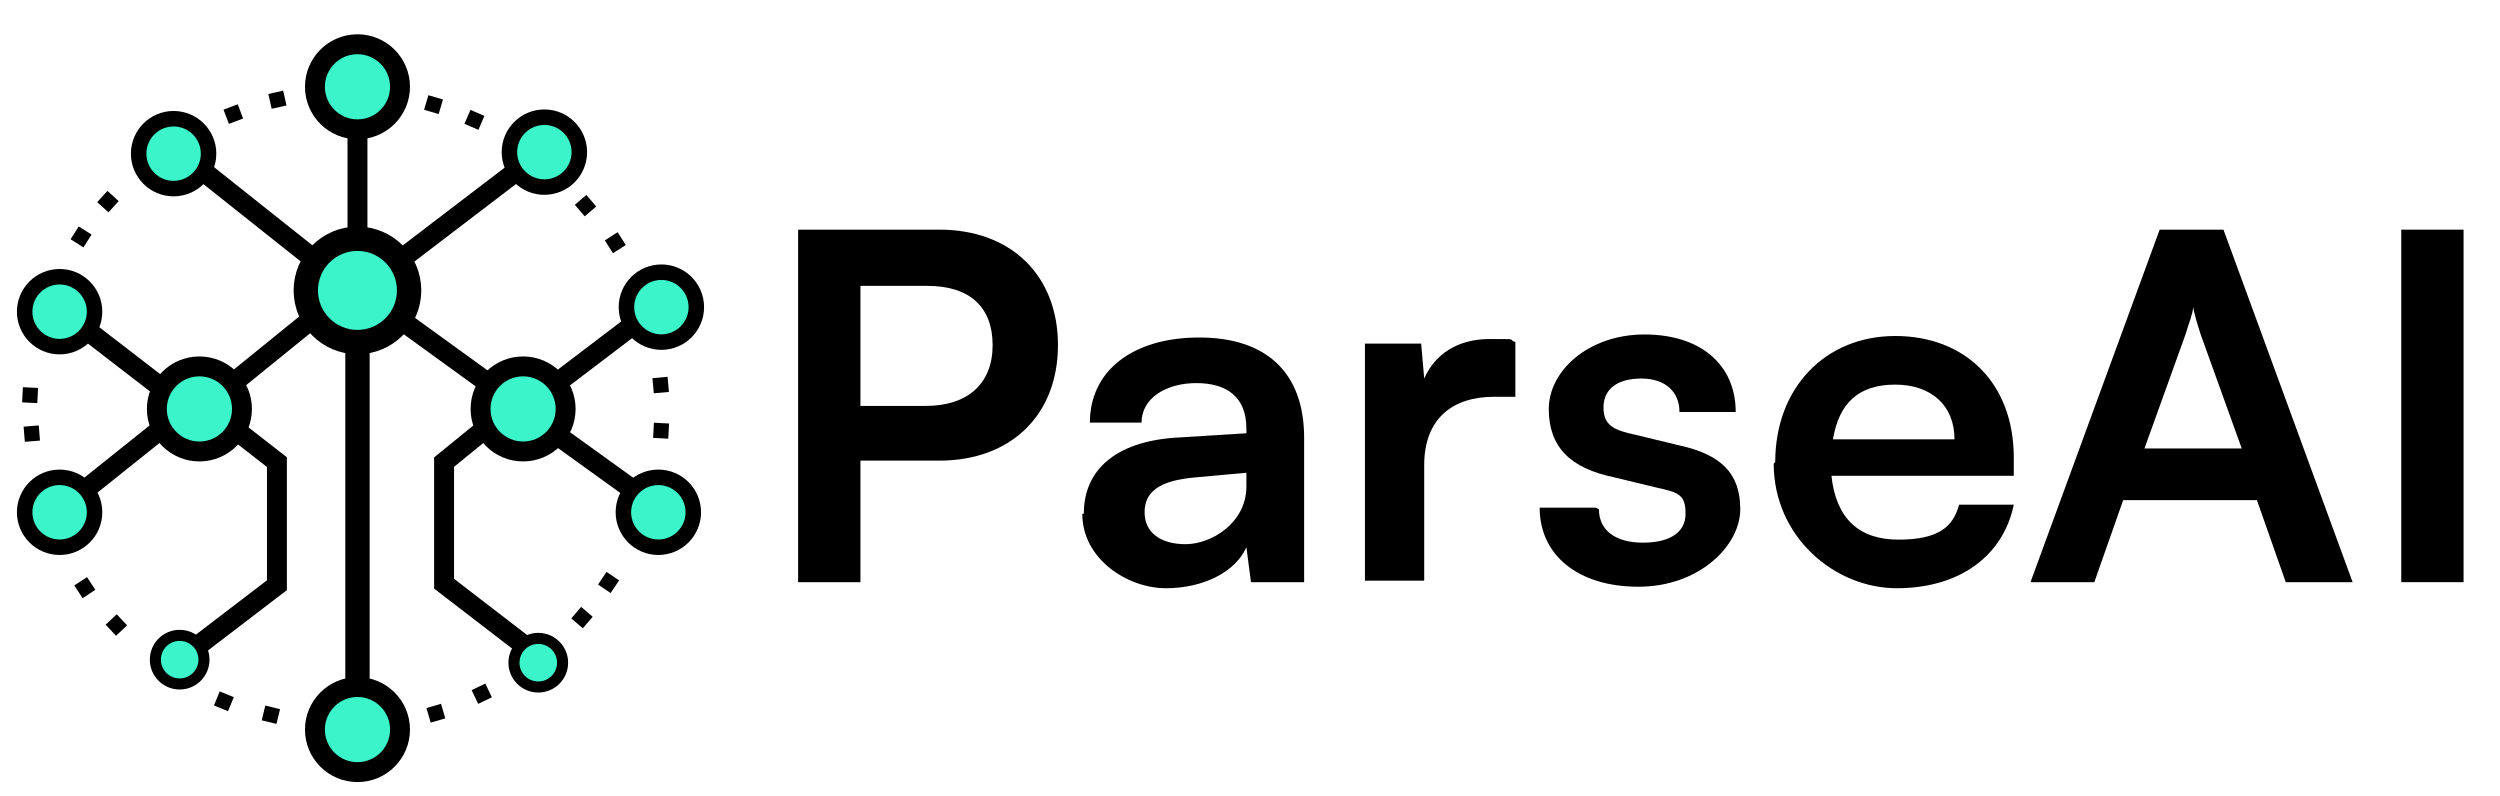
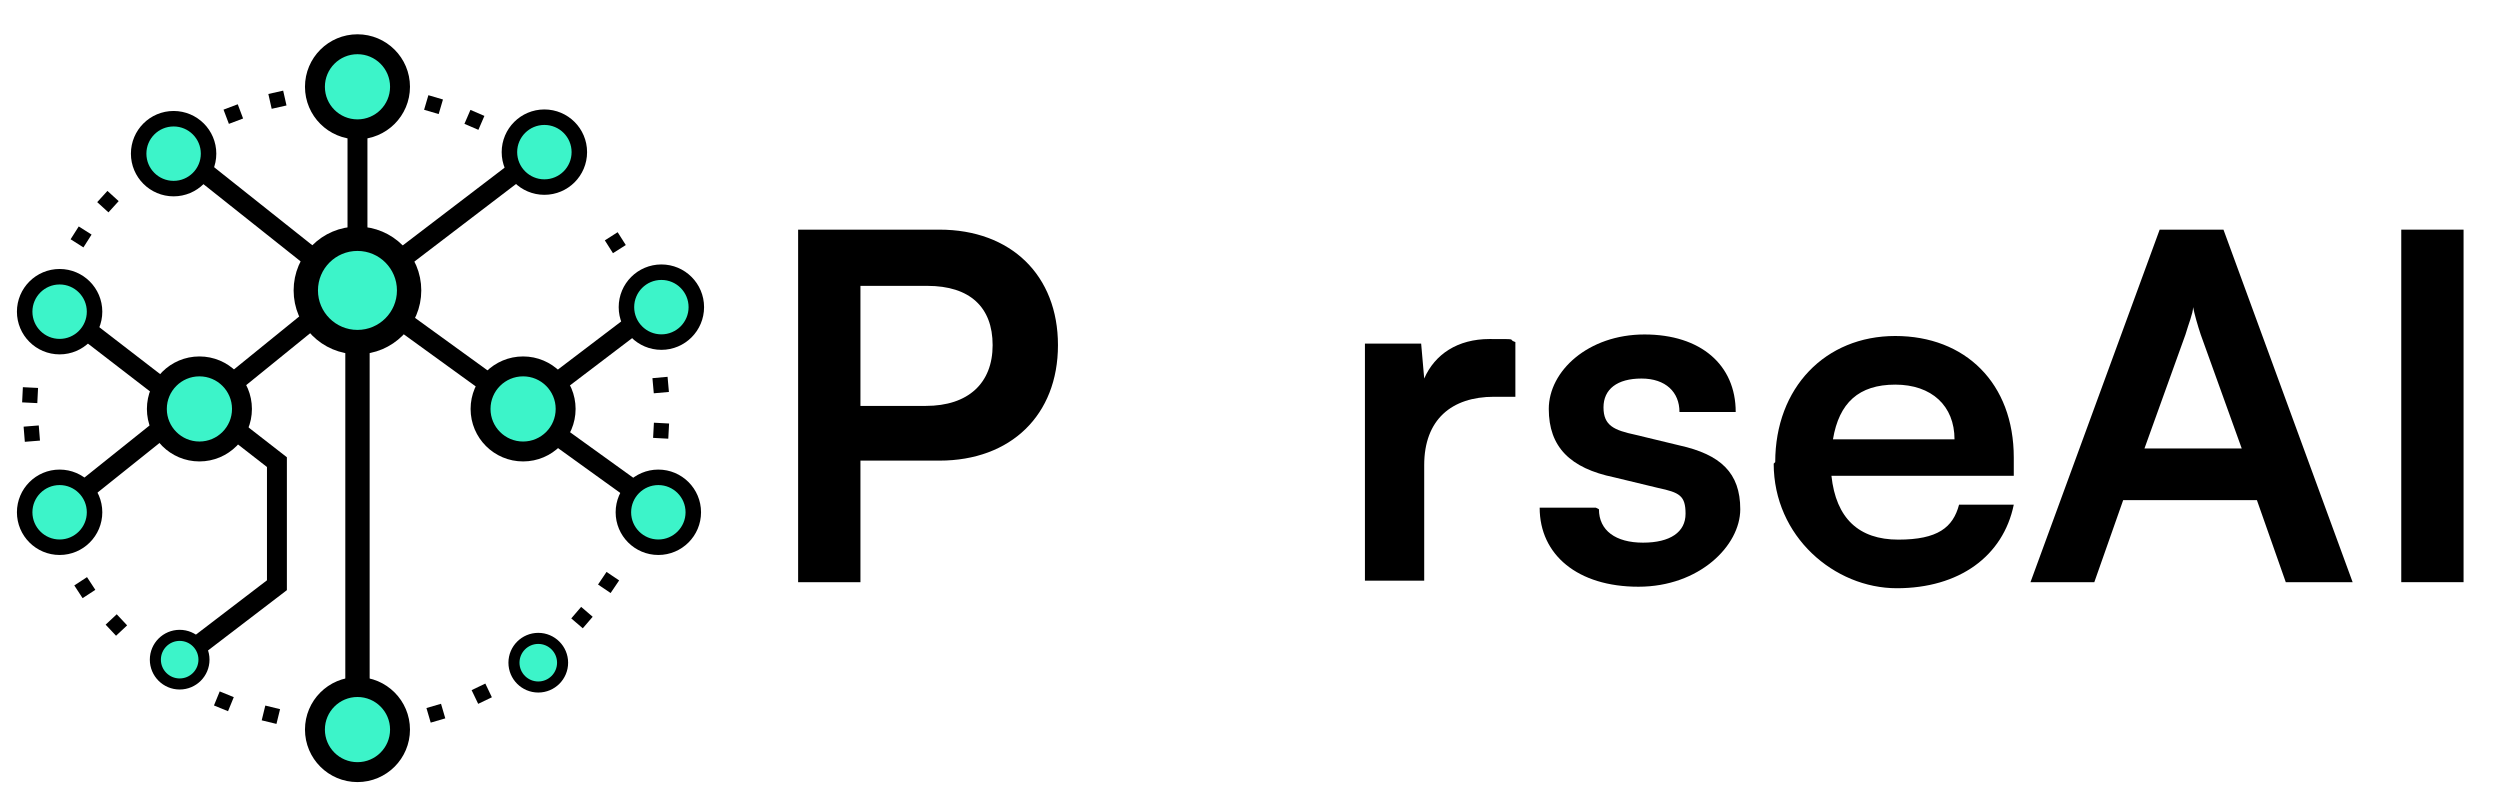
<svg xmlns="http://www.w3.org/2000/svg" width="113" height="36" viewBox="0 0 113 36" fill="none">
  <path d="M38.892 20.82V26.314H36.075V10.38H42.463C45.691 10.38 47.82 12.44 47.82 15.6C47.82 18.759 45.691 20.82 42.463 20.82H38.892ZM38.892 12.852V18.347H41.845C43.768 18.347 44.867 17.317 44.867 15.6C44.867 13.883 43.837 12.921 41.914 12.921H38.892V12.852Z" fill="black" />
-   <path d="M48.988 23.223C48.988 21.231 50.431 19.995 53.041 19.789L56.337 19.583V19.377C56.337 17.934 55.445 17.316 54.071 17.316C52.697 17.316 51.598 18.003 51.598 19.102H49.263C49.263 16.767 51.186 15.255 54.208 15.255C57.23 15.255 58.947 16.835 58.947 19.789V26.314H56.544L56.337 24.734C55.857 25.833 54.414 26.588 52.697 26.588C50.98 26.588 48.92 25.283 48.92 23.223H48.988ZM56.337 21.918V21.368L54.071 21.575C52.354 21.712 51.736 22.261 51.736 23.154C51.736 24.047 52.422 24.597 53.59 24.597C54.758 24.597 56.337 23.635 56.337 21.987V21.918Z" fill="black" />
  <path d="M68.563 17.934H67.533C65.61 17.934 64.374 18.965 64.374 21.025V26.245H61.695V15.53H64.236L64.374 17.11C64.854 16.011 65.885 15.324 67.327 15.324C68.769 15.324 68.083 15.324 68.495 15.462V17.934H68.563Z" fill="black" />
  <path d="M72.272 23.017C72.272 23.979 73.028 24.528 74.264 24.528C75.5 24.528 76.187 24.047 76.187 23.223C76.187 22.399 75.912 22.262 74.951 22.056L72.959 21.575C70.967 21.163 70.005 20.201 70.005 18.484C70.005 16.767 71.791 15.118 74.332 15.118C76.874 15.118 78.454 16.492 78.454 18.621H75.912C75.912 17.729 75.294 17.11 74.195 17.11C73.096 17.11 72.478 17.591 72.478 18.415C72.478 19.24 72.959 19.446 73.92 19.652L75.912 20.133C77.767 20.545 78.66 21.369 78.66 23.017C78.66 24.666 76.805 26.52 74.058 26.52C71.31 26.52 69.593 25.078 69.593 22.948H72.135L72.272 23.017Z" fill="black" />
  <path d="M80.24 20.888C80.24 17.522 82.506 15.187 85.666 15.187C88.825 15.187 91.023 17.316 91.023 20.682V21.506H82.781C82.987 23.429 84.017 24.391 85.803 24.391C87.589 24.391 88.276 23.841 88.55 22.811H91.023C90.542 25.146 88.55 26.588 85.734 26.588C82.918 26.588 80.171 24.253 80.171 20.956L80.24 20.888ZM82.85 19.857H88.344C88.344 18.346 87.314 17.385 85.666 17.385C84.017 17.385 83.124 18.209 82.85 19.857Z" fill="black" />
  <path d="M91.778 26.314L97.617 10.38H100.501L106.339 26.314H103.317L102.012 22.605H95.968L94.663 26.314H91.71H91.778ZM96.93 20.27H101.326L99.471 15.119C99.334 14.707 99.196 14.226 99.128 13.882C99.128 14.157 98.922 14.638 98.784 15.119L96.93 20.27Z" fill="black" />
  <path d="M111.353 26.314H108.537V10.38H111.353V26.314Z" fill="black" />
  <path d="M16.158 15.669V31.191" stroke="black" stroke-width="1.1" stroke-miterlimit="10" />
  <path d="M16.157 15.462C17.447 15.462 18.492 14.417 18.492 13.127C18.492 11.837 17.447 10.792 16.157 10.792C14.867 10.792 13.822 11.837 13.822 13.127C13.822 14.417 14.867 15.462 16.157 15.462Z" fill="#3CF4C9" stroke="black" stroke-width="1.1" stroke-miterlimit="10" />
  <path d="M16.158 5.846C17.22 5.846 18.081 4.985 18.081 3.923C18.081 2.861 17.22 2 16.158 2C15.096 2 14.235 2.861 14.235 3.923C14.235 4.985 15.096 5.846 16.158 5.846Z" fill="#3CF4C9" stroke="black" stroke-width="0.9" stroke-miterlimit="10" />
  <path d="M7.847 8.525C8.719 8.525 9.427 7.818 9.427 6.945C9.427 6.073 8.719 5.366 7.847 5.366C6.974 5.366 6.267 6.073 6.267 6.945C6.267 7.818 6.974 8.525 7.847 8.525Z" fill="#3CF4C9" stroke="black" stroke-width="0.7" stroke-miterlimit="10" />
  <path d="M2.695 15.668C3.567 15.668 4.274 14.96 4.274 14.088C4.274 13.216 3.567 12.508 2.695 12.508C1.822 12.508 1.115 13.216 1.115 14.088C1.115 14.96 1.822 15.668 2.695 15.668Z" fill="#3CF4C9" stroke="black" stroke-width="0.7" stroke-miterlimit="10" />
  <path d="M2.695 24.735C3.567 24.735 4.274 24.027 4.274 23.155C4.274 22.283 3.567 21.575 2.695 21.575C1.822 21.575 1.115 22.283 1.115 23.155C1.115 24.027 1.822 24.735 2.695 24.735Z" fill="#3CF4C9" stroke="black" stroke-width="0.7" stroke-miterlimit="10" />
  <path d="M29.757 24.735C30.629 24.735 31.337 24.027 31.337 23.155C31.337 22.283 30.629 21.575 29.757 21.575C28.884 21.575 28.177 22.283 28.177 23.155C28.177 24.027 28.884 24.735 29.757 24.735Z" fill="#3CF4C9" stroke="black" stroke-width="0.7" stroke-miterlimit="10" />
  <path d="M29.895 15.463C30.767 15.463 31.474 14.755 31.474 13.883C31.474 13.01 30.767 12.303 29.895 12.303C29.022 12.303 28.315 13.01 28.315 13.883C28.315 14.755 29.022 15.463 29.895 15.463Z" fill="#3CF4C9" stroke="black" stroke-width="0.7" stroke-miterlimit="10" />
  <path d="M24.606 8.456C25.479 8.456 26.186 7.749 26.186 6.876C26.186 6.004 25.479 5.297 24.606 5.297C23.734 5.297 23.026 6.004 23.026 6.876C23.026 7.749 23.734 8.456 24.606 8.456Z" fill="#3CF4C9" stroke="black" stroke-width="0.7" stroke-miterlimit="10" />
  <path d="M8.121 30.916C8.728 30.916 9.22 30.424 9.22 29.817C9.22 29.21 8.728 28.718 8.121 28.718C7.514 28.718 7.022 29.21 7.022 29.817C7.022 30.424 7.514 30.916 8.121 30.916Z" fill="#3CF4C9" stroke="black" stroke-width="0.5" stroke-miterlimit="10" />
  <path d="M24.33 31.053C24.937 31.053 25.429 30.561 25.429 29.954C25.429 29.348 24.937 28.855 24.33 28.855C23.723 28.855 23.231 29.348 23.231 29.954C23.231 30.561 23.723 31.053 24.33 31.053Z" fill="#3CF4C9" stroke="black" stroke-width="0.5" stroke-miterlimit="10" />
  <path d="M9.014 20.407C10.076 20.407 10.937 19.546 10.937 18.484C10.937 17.422 10.076 16.561 9.014 16.561C7.951 16.561 7.09 17.422 7.09 18.484C7.09 19.546 7.951 20.407 9.014 20.407Z" fill="#3CF4C9" stroke="black" stroke-width="0.9" stroke-miterlimit="10" />
  <path d="M23.644 20.407C24.706 20.407 25.567 19.546 25.567 18.484C25.567 17.422 24.706 16.561 23.644 16.561C22.582 16.561 21.721 17.422 21.721 18.484C21.721 19.546 22.582 20.407 23.644 20.407Z" fill="#3CF4C9" stroke="black" stroke-width="0.9" stroke-miterlimit="10" />
  <path d="M16.158 34.9C17.22 34.9 18.081 34.039 18.081 32.977C18.081 31.915 17.22 31.054 16.158 31.054C15.096 31.054 14.235 31.915 14.235 32.977C14.235 34.039 15.096 34.9 16.158 34.9Z" fill="#3CF4C9" stroke="black" stroke-width="0.9" stroke-miterlimit="10" />
  <path d="M9.22 7.769L14.234 11.753" stroke="black" stroke-width="0.9" stroke-miterlimit="10" />
  <path d="M16.158 5.915V10.723" stroke="black" stroke-width="0.9" stroke-miterlimit="10" />
  <path d="M23.3 7.769L18.08 11.753" stroke="black" stroke-width="0.9" stroke-miterlimit="10" />
  <path d="M18.08 14.432L22.064 17.317" stroke="black" stroke-width="0.9" stroke-miterlimit="10" />
  <path d="M28.589 14.706L25.155 17.316" stroke="black" stroke-width="0.9" stroke-miterlimit="10" />
  <path d="M25.155 19.652L28.589 22.125" stroke="black" stroke-width="0.9" stroke-miterlimit="10" />
-   <path d="M21.927 19.377L20.072 20.888V26.383L23.644 29.13" stroke="black" stroke-width="0.9" stroke-miterlimit="10" />
  <path d="M10.663 19.446L12.517 20.888V26.452L9.014 29.13" stroke="black" stroke-width="0.9" stroke-miterlimit="10" />
  <path d="M14.165 14.364L10.525 17.317" stroke="black" stroke-width="0.9" stroke-miterlimit="10" />
  <path d="M4 14.982L7.297 17.523" stroke="black" stroke-width="0.9" stroke-miterlimit="10" />
  <path d="M7.297 19.377L3.863 22.124" stroke="black" stroke-width="0.9" stroke-miterlimit="10" />
  <path d="M12.799 4.097L12.129 4.248L12.28 4.918L12.95 4.767L12.799 4.097Z" fill="black" />
  <path d="M10.746 4.713L10.103 4.956L10.346 5.599L10.988 5.356L10.746 4.713Z" fill="black" />
  <path d="M21.895 5.239L21.264 4.967L20.992 5.598L21.623 5.869L21.895 5.239Z" fill="black" />
  <path d="M20.022 4.497L19.363 4.303L19.169 4.962L19.828 5.156L20.022 4.497Z" fill="black" />
  <path d="M28.286 11.076L27.918 10.496L27.338 10.864L27.706 11.444L28.286 11.076Z" fill="black" />
-   <path d="M26.95 9.332L26.503 8.811L25.982 9.258L26.429 9.779L26.95 9.332Z" fill="black" />
  <path d="M30.206 19.829L30.243 19.143L29.557 19.106L29.52 19.792L30.206 19.829Z" fill="black" />
  <path d="M30.235 17.716L30.174 17.032L29.49 17.093L29.551 17.777L30.235 17.716Z" fill="black" />
  <path d="M26.342 28.399L26.789 27.878L26.268 27.431L25.821 27.952L26.342 28.399Z" fill="black" />
  <path d="M27.6 26.805L27.985 26.235L27.415 25.851L27.031 26.421L27.6 26.805Z" fill="black" />
  <path d="M19.468 32.663L20.127 32.47L19.934 31.811L19.275 32.003L19.468 32.663Z" fill="black" />
  <path d="M21.614 31.814L22.233 31.517L21.937 30.897L21.317 31.194L21.614 31.814Z" fill="black" />
  <path d="M9.671 31.887L10.307 32.147L10.567 31.511L9.931 31.252L9.671 31.887Z" fill="black" />
  <path d="M11.829 32.559L12.496 32.721L12.659 32.054L11.992 31.891L11.829 32.559Z" fill="black" />
  <path d="M3.358 26.461L3.733 27.037L4.309 26.661L3.933 26.086L3.358 26.461Z" fill="black" />
  <path d="M4.775 28.235L5.245 28.736L5.746 28.266L5.276 27.765L4.775 28.235Z" fill="black" />
  <path d="M1.034 17.501L1 18.187L1.686 18.221L1.72 17.535L1.034 17.501Z" fill="black" />
  <path d="M1.067 19.285L1.122 19.97L1.807 19.915L1.752 19.23L1.067 19.285Z" fill="black" />
  <path d="M4.856 8.629L4.394 9.137L4.902 9.599L5.364 9.091L4.856 8.629Z" fill="black" />
  <path d="M3.559 10.235L3.191 10.815L3.771 11.183L4.139 10.603L3.559 10.235Z" fill="black" />
</svg>